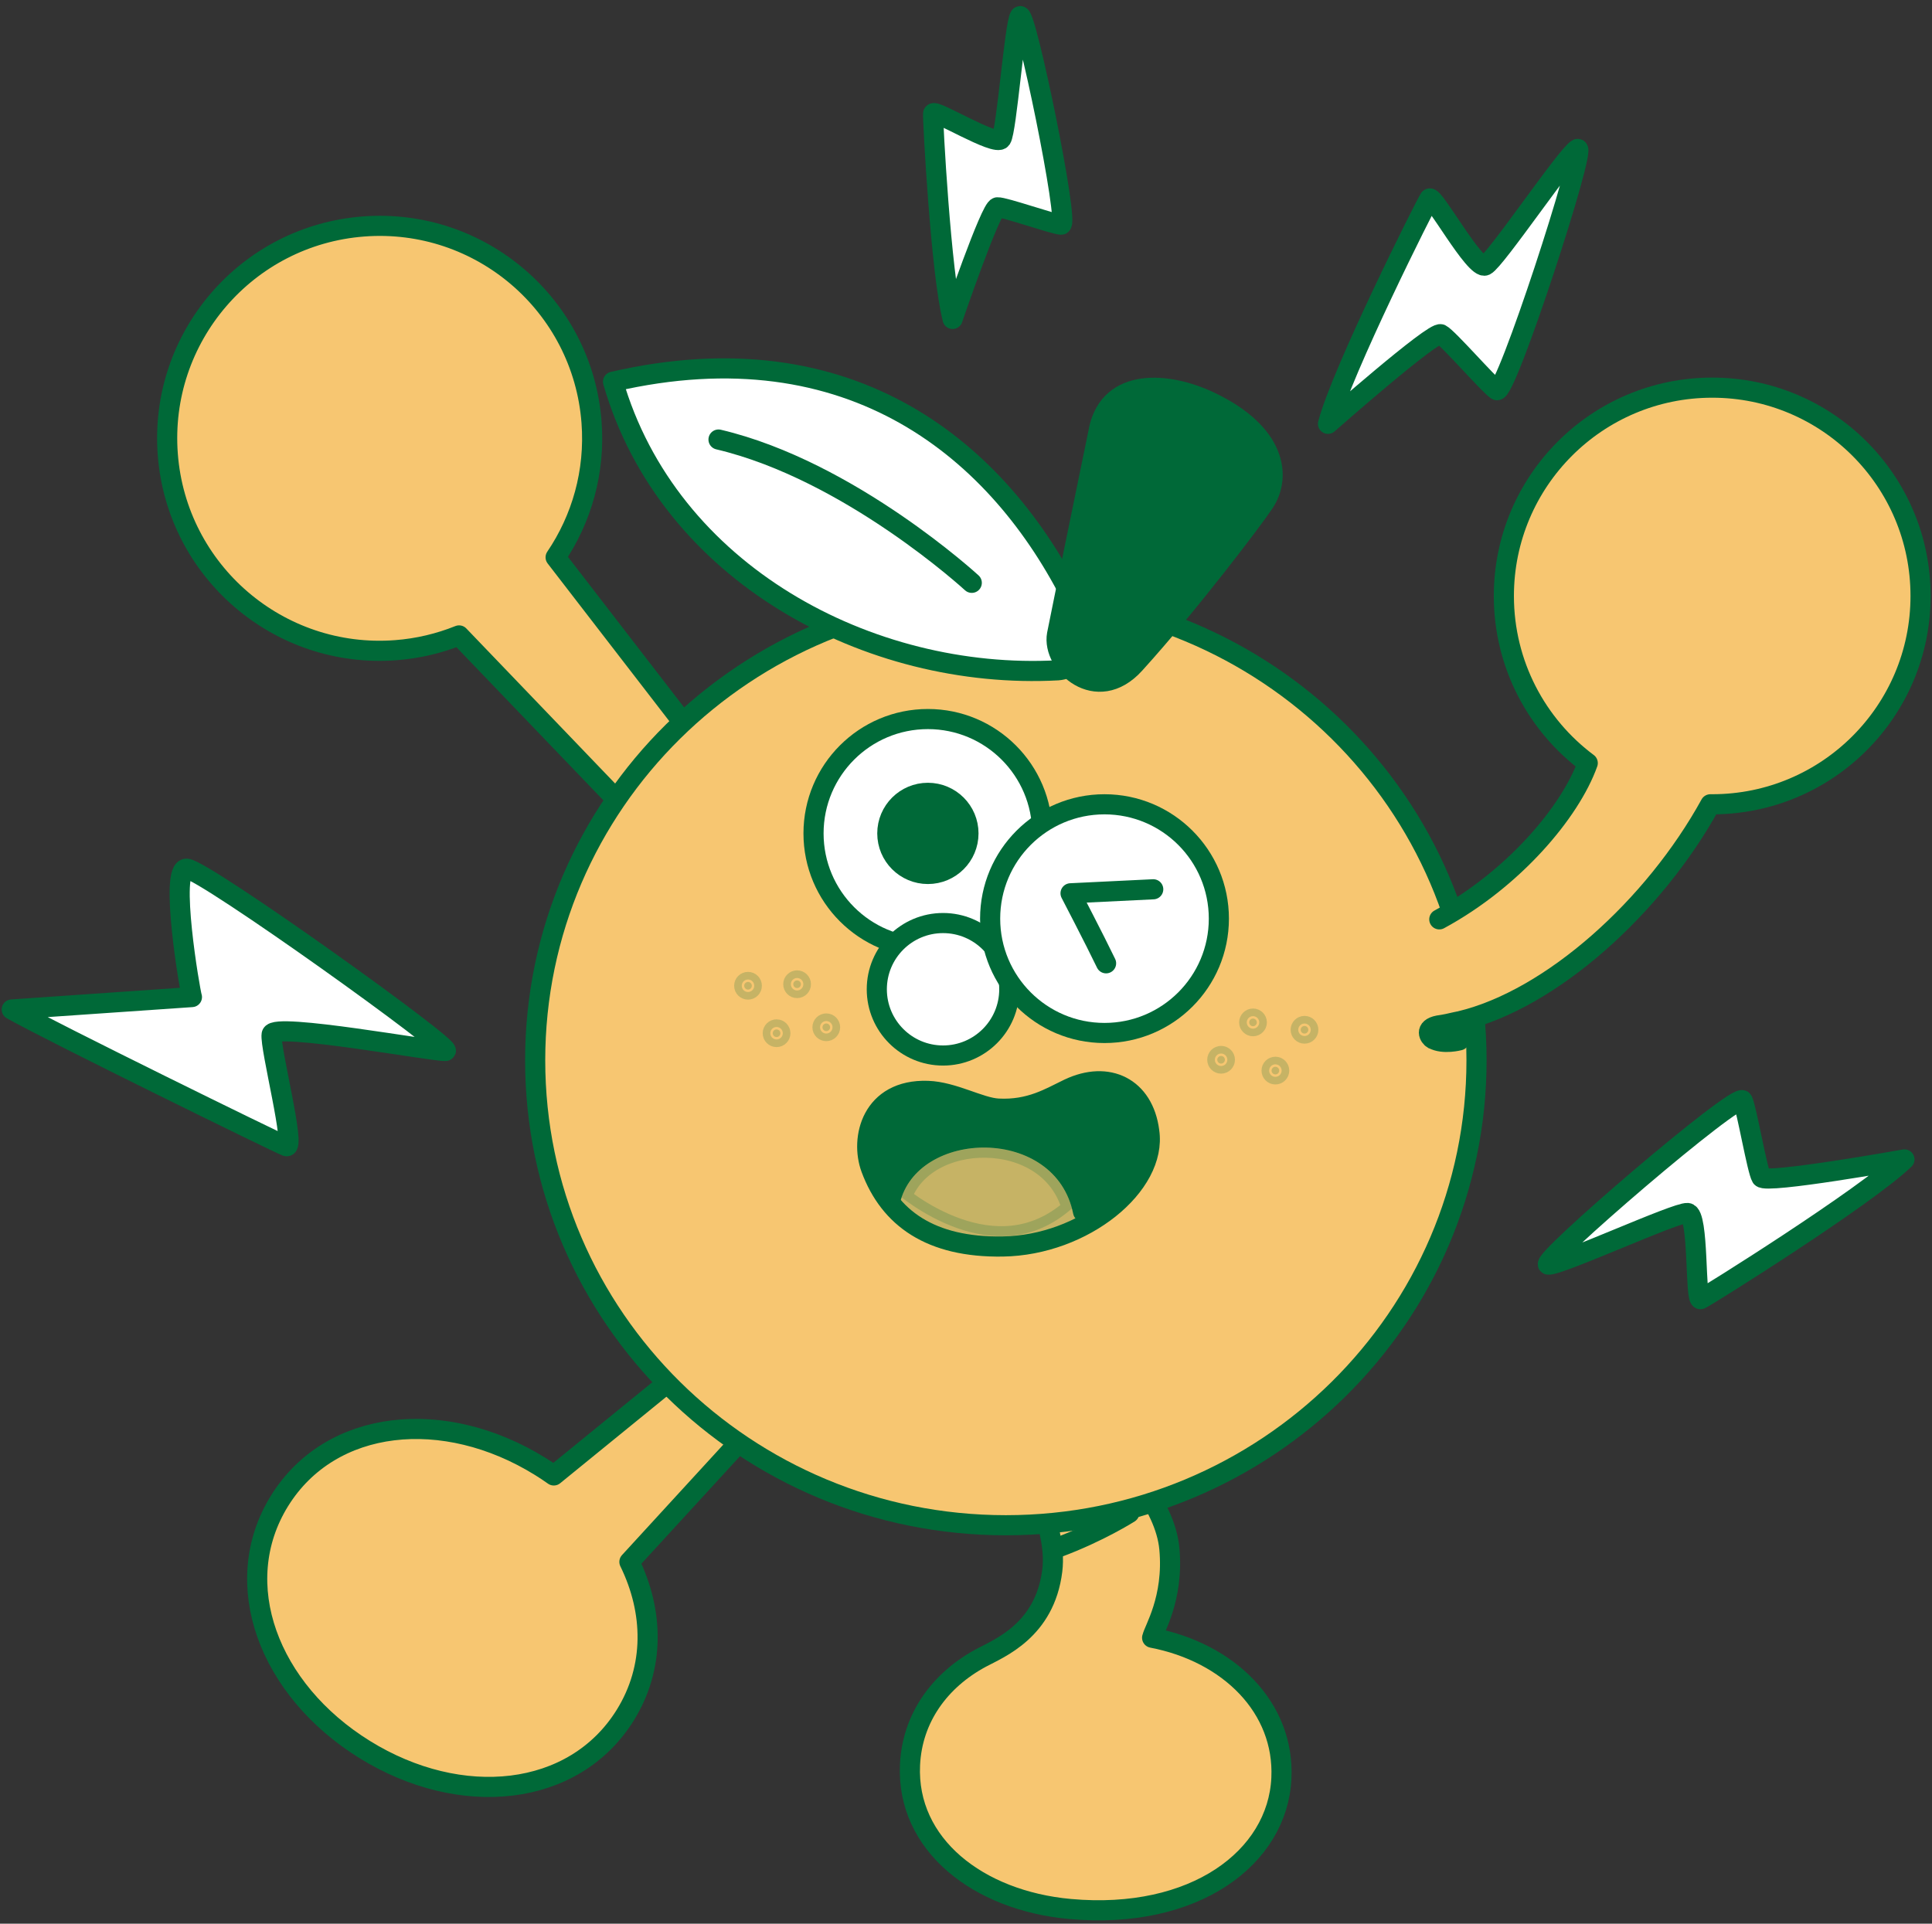
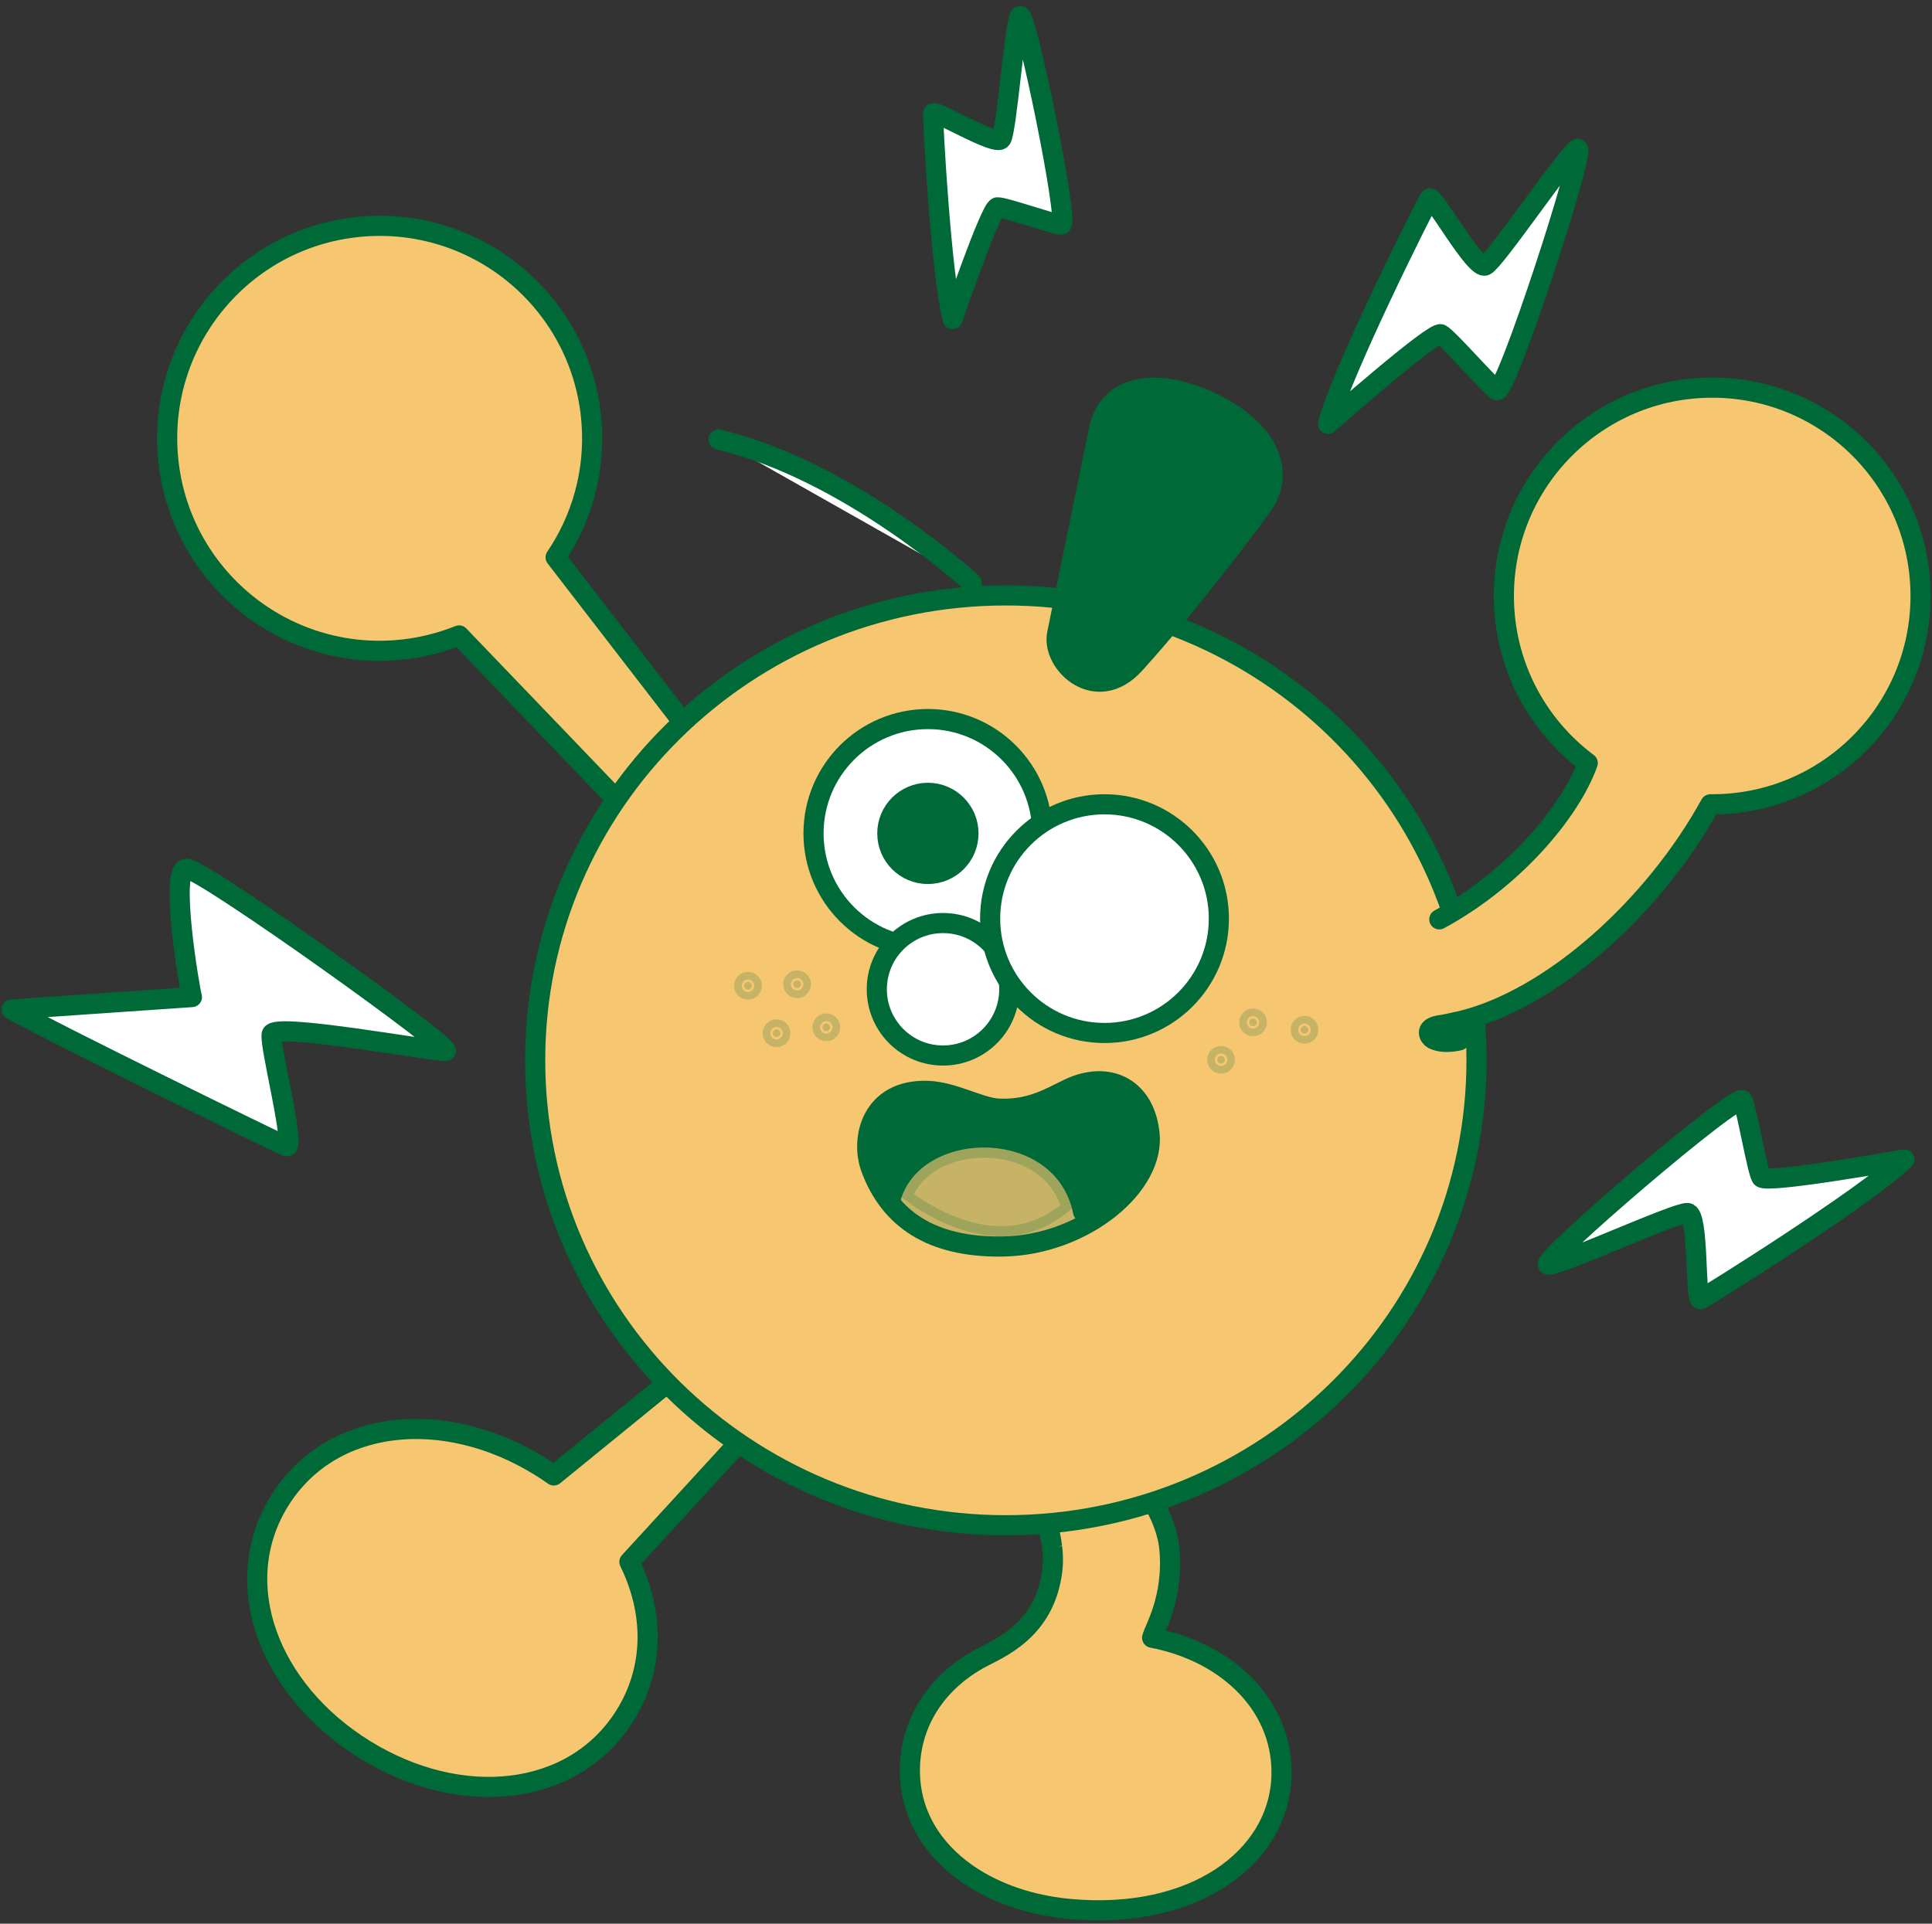
<svg xmlns="http://www.w3.org/2000/svg" width="240" height="239" viewBox="0 0 240 239" fill="none">
  <rect x="0" y="0" width="240" height="239" fill="#333333" stroke="none" />
  <path d="M143.14 203.455C143.26 202.578 145.85 198.683 145.262 192.407C144.734 186.718 139.215 181.368 139.215 181.368L126.832 181.777C126.832 181.777 131.455 189.268 130.717 195.136C129.791 202.578 124.142 204.76 121.881 205.975C116.75 208.735 113.313 213.437 113.044 219.275C112.586 229.158 121.482 236.141 132.929 237.177C148.391 238.572 158.721 230.801 159.18 220.919C159.588 212.172 152.684 205.308 143.121 203.475L143.14 203.455Z" fill="#F7C671" stroke="#006938" stroke-width="2.5" stroke-linecap="round" stroke-linejoin="round" />
  <path d="M131.395 192.267C136.565 190.344 140.291 187.963 140.291 187.963L131.395 192.267Z" fill="#F7C671" />
-   <path d="M131.395 192.267C136.565 190.344 140.291 187.963 140.291 187.963" stroke="#006938" stroke-width="2.5" stroke-linecap="round" stroke-linejoin="round" />
  <path d="M96.778 173.767L90.093 165.966L68.794 183.311C68.246 182.922 67.688 182.544 67.1 182.185C55.175 174.793 41.089 176.208 34.723 186.469C28.367 196.73 33.368 209.97 45.303 217.362C57.228 224.754 71.314 223.339 77.68 213.078C81.346 207.16 81.227 200.257 78.188 194.05L96.788 173.767H96.778Z" fill="#F7C671" stroke="#006938" stroke-width="2.5" stroke-linecap="round" stroke-linejoin="round" />
  <path d="M88.786 94.866L69.021 69.243C72.248 64.481 73.952 58.633 73.484 52.456C72.378 37.921 59.696 27.032 45.161 28.138C30.626 29.244 19.737 41.926 20.843 56.461C21.949 70.996 34.631 81.885 49.166 80.779C51.935 80.57 54.575 79.932 57.026 78.946L81.105 104.041L88.776 94.866H88.786Z" fill="#F7C671" stroke="#006938" stroke-width="2.5" stroke-linecap="round" stroke-linejoin="round" />
  <path d="M124.949 189.498C157.241 189.498 183.418 163.637 183.418 131.736C183.418 99.835 157.241 73.975 124.949 73.975C92.658 73.975 66.481 99.835 66.481 131.736C66.481 163.637 92.658 189.498 124.949 189.498Z" fill="#F7C671" stroke="#006938" stroke-width="2.5" stroke-linecap="round" stroke-linejoin="round" />
  <path opacity="0.2" d="M93.394 122.471C93.394 122.733 93.182 122.945 92.921 122.945C92.659 122.945 92.447 122.733 92.447 122.471C92.447 122.21 92.659 121.998 92.921 121.998C93.182 121.998 93.394 122.21 93.394 122.471Z" fill="#006938" stroke="#006938" stroke-width="2.5" />
  <path opacity="0.2" d="M99.492 122.282C99.492 122.543 99.28 122.755 99.018 122.755C98.757 122.755 98.545 122.543 98.545 122.282C98.545 122.02 98.757 121.808 99.018 121.808C99.28 121.808 99.492 122.02 99.492 122.282Z" fill="#006938" stroke="#006938" stroke-width="2.5" />
  <path opacity="0.2" d="M96.941 128.369C96.941 128.63 96.729 128.842 96.468 128.842C96.206 128.842 95.994 128.63 95.994 128.369C95.994 128.107 96.206 127.895 96.468 127.895C96.729 127.895 96.941 128.107 96.941 128.369Z" fill="#006938" stroke="#006938" stroke-width="2.5" />
  <path opacity="0.2" d="M103.117 127.631C103.117 127.893 102.905 128.105 102.643 128.105C102.382 128.105 102.17 127.893 102.17 127.631C102.17 127.37 102.382 127.158 102.643 127.158C102.905 127.158 103.117 127.37 103.117 127.631Z" fill="#006938" stroke="#006938" stroke-width="2.5" />
  <path opacity="0.2" d="M152.162 131.666C152.162 131.928 151.95 132.14 151.688 132.14C151.427 132.14 151.215 131.928 151.215 131.666C151.215 131.405 151.427 131.193 151.688 131.193C151.95 131.193 152.162 131.405 152.162 131.666Z" fill="#006938" stroke="#006938" stroke-width="2.5" />
  <path opacity="0.2" d="M156.127 127.024C156.127 127.285 155.915 127.497 155.653 127.497C155.392 127.497 155.18 127.285 155.18 127.024C155.18 126.762 155.392 126.55 155.653 126.55C155.915 126.55 156.127 126.762 156.127 127.024Z" fill="#006938" stroke="#006938" stroke-width="2.5" />
-   <path opacity="0.2" d="M158.906 133.012C158.906 133.273 158.694 133.485 158.432 133.485C158.171 133.485 157.959 133.273 157.959 133.012C157.959 132.75 158.171 132.538 158.432 132.538C158.694 132.538 158.906 132.75 158.906 133.012Z" fill="#006938" stroke="#006938" stroke-width="2.5" />
  <path opacity="0.2" d="M162.523 127.94C162.523 128.202 162.311 128.414 162.05 128.414C161.788 128.414 161.576 128.202 161.576 127.94C161.576 127.679 161.788 127.467 162.05 127.467C162.311 127.467 162.523 127.679 162.523 127.94Z" fill="#006938" stroke="#006938" stroke-width="2.5" />
  <path d="M178.018 129.086C179.313 129.793 181.285 129.255 181.285 129.255L180.947 126.954C180.17 127.143 179.412 127.303 178.685 127.402C176.872 127.751 177.579 128.867 178.008 129.096L178.018 129.086Z" fill="#F7C671" stroke="#006938" stroke-width="2.5" stroke-linecap="round" stroke-linejoin="round" />
  <path d="M181.395 126.864C192.712 124.155 205.464 112.668 212.468 99.926C212.547 99.926 212.627 99.926 212.697 99.926C226.993 99.926 238.579 88.34 238.579 74.044C238.579 59.748 226.993 48.162 212.697 48.162C198.401 48.162 186.815 59.748 186.815 74.044C186.815 82.542 190.909 90.084 197.235 94.806C195.073 100.873 188.01 109.231 178.795 114.222" fill="#F7C671" />
  <path d="M181.395 126.864C192.712 124.155 205.464 112.668 212.468 99.926C212.547 99.926 212.627 99.926 212.697 99.926C226.993 99.926 238.579 88.34 238.579 74.044C238.579 59.748 226.993 48.162 212.697 48.162C198.401 48.162 186.815 59.748 186.815 74.044C186.815 82.542 190.909 90.084 197.235 94.806C195.073 100.873 188.01 109.231 178.795 114.222" stroke="#006938" stroke-width="2.5" stroke-linecap="round" stroke-linejoin="round" />
-   <path d="M131.405 83.28C107.934 84.555 83.018 71.225 76.154 47.425C105.852 40.562 124.183 56.103 133.408 74.732C137.482 82.961 131.415 83.28 131.415 83.28H131.405Z" fill="white" stroke="#006938" stroke-width="2.5" stroke-linecap="round" stroke-linejoin="round" />
  <path d="M89.256 54.608C105.544 58.444 120.717 72.411 120.717 72.411L89.256 54.608Z" fill="white" />
  <path d="M89.256 54.608C105.544 58.444 120.717 72.411 120.717 72.411" stroke="#006938" stroke-width="2.5" stroke-linecap="round" stroke-linejoin="round" />
  <path d="M136.517 53.363C136.517 53.363 131.496 77.77 131.306 78.826C130.639 82.542 136.238 87.693 140.95 82.492C147.764 74.981 155.754 64.411 157.059 62.428C159.151 59.25 158.613 53.831 150.235 49.876C145.084 47.445 137.911 46.857 136.507 53.363H136.517Z" fill="#006938" stroke="#006938" stroke-width="2.5" stroke-linecap="round" stroke-linejoin="round" />
  <path d="M115.265 117.749C123.111 117.749 129.471 111.389 129.471 103.543C129.471 95.697 123.111 89.336 115.265 89.336C107.419 89.336 101.059 95.697 101.059 103.543C101.059 111.389 107.419 117.749 115.265 117.749Z" fill="white" stroke="#006938" stroke-width="2.5" stroke-linecap="round" stroke-linejoin="round" />
  <path d="M115.265 108.584C118.049 108.584 120.306 106.327 120.306 103.543C120.306 100.759 118.049 98.502 115.265 98.502C112.481 98.502 110.225 100.759 110.225 103.543C110.225 106.327 112.481 108.584 115.265 108.584Z" fill="#006938" stroke="#006938" stroke-width="2.5" stroke-linecap="round" stroke-linejoin="round" />
  <path d="M117.149 131.138C121.693 131.138 125.378 127.454 125.378 122.91C125.378 118.365 121.693 114.681 117.149 114.681C112.604 114.681 108.92 118.365 108.92 122.91C108.92 127.454 112.604 131.138 117.149 131.138Z" fill="white" stroke="#006938" stroke-width="2.5" stroke-linecap="round" stroke-linejoin="round" />
  <path d="M137.204 128.339C145.05 128.339 151.411 121.979 151.411 114.133C151.411 106.287 145.05 99.927 137.204 99.927C129.358 99.927 122.998 106.287 122.998 114.133C122.998 121.979 129.358 128.339 137.204 128.339Z" fill="white" stroke="#006938" stroke-width="2.5" stroke-linecap="round" stroke-linejoin="round" />
-   <path d="M137.402 119.682C135.947 116.663 132.988 110.984 132.988 110.984L143.259 110.486" stroke="#006938" stroke-width="2.5" stroke-linecap="round" stroke-linejoin="round" />
  <path d="M142.762 140.563C143.748 147.217 134.653 154.709 124.561 154.868C115.605 155.008 110.494 151.352 108.203 145.175C106.818 141.449 108.263 135.293 115.256 135.532C118.424 135.641 121.712 137.614 123.993 137.733C127.998 137.943 130.439 136.368 132.76 135.263C137.631 132.941 142.065 135.083 142.762 140.553V140.563Z" stroke="#006938" stroke-width="2.5" stroke-linecap="round" stroke-linejoin="round" />
-   <path opacity="0.2" d="M135.25 148.446C133.234 142.843 127.81 140.194 122.593 140.08C117.825 139.976 112.793 141.994 110.425 146.183C110.117 145.082 110.078 143.898 110.265 142.776C110.6 140.767 111.581 139.344 112.544 138.898L112.545 138.897C113.033 138.67 113.782 138.556 114.798 138.576C115.793 138.596 116.914 138.739 118.073 138.924C118.557 139.002 119.077 139.092 119.592 139.181C120.237 139.292 120.875 139.403 121.427 139.486C122.427 139.636 123.468 139.752 124.276 139.639C124.942 139.546 126.146 139.22 127.485 138.858C127.563 138.836 127.643 138.815 127.722 138.793C129.212 138.391 130.957 137.922 132.672 137.546C134.401 137.168 136.029 136.9 137.295 136.875C137.93 136.863 138.405 136.914 138.728 137.005C138.984 137.078 139.062 137.15 139.074 137.163C140.965 140.196 139.91 143.114 138.069 145.534C137.156 146.733 136.099 147.733 135.26 148.438C135.257 148.441 135.254 148.443 135.25 148.446Z" fill="#006938" stroke="#006938" stroke-width="2.5" />
  <path d="M134.543 150.555C132.053 138.271 113.084 138.69 110.574 149.2C107.525 145.384 109.03 139.148 112.019 137.763C114.997 136.379 121.682 138.74 124.103 138.401C126.524 138.062 138.478 133.838 140.132 136.498C144.735 143.87 134.543 150.555 134.543 150.555Z" fill="#006938" stroke="#006938" stroke-width="2.5" stroke-linecap="round" stroke-linejoin="round" />
  <path opacity="0.2" d="M113.497 149.839C112.867 149.419 112.361 149.043 112.004 148.765C113.383 144.751 117.794 142.486 122.539 142.589C127.299 142.693 131.823 145.185 133.16 150.141C128.361 154.39 123.145 154.076 118.931 152.594C116.736 151.821 114.845 150.737 113.497 149.839Z" fill="#006938" stroke="#006938" stroke-width="2.5" />
  <path d="M1.457 125.42C6.478 128.249 34.263 141.888 35.548 142.396C36.833 142.904 33.486 130.043 33.745 128.508C34.004 126.974 54.068 130.7 55.353 130.571C56.638 130.441 25.387 108.056 23.195 107.926C21.003 107.797 23.583 123.109 23.842 123.876C16.251 124.394 1.457 125.42 1.457 125.42Z" fill="white" stroke="#006938" stroke-width="2.5" stroke-linecap="round" stroke-linejoin="round" />
  <path d="M164.967 52.655C166.7 46.09 177.121 25.319 177.569 24.681C178.017 24.044 183.228 33.617 184.513 32.98C185.798 32.342 194.674 19.152 195.959 18.505C197.245 17.857 187.023 49.248 185.928 48.471C184.832 47.694 179.88 41.976 178.984 41.527C178.087 41.079 164.967 52.655 164.967 52.655Z" fill="white" stroke="#006938" stroke-width="2.5" stroke-linecap="round" stroke-linejoin="round" />
  <path d="M236.577 144.05C231.686 148.752 211.99 161.085 211.263 161.404C210.536 161.723 211.074 150.824 209.639 150.704C208.205 150.585 193.769 157.24 192.335 157.12C190.9 157 215.945 135.502 216.483 136.727C217.021 137.953 218.277 145.414 218.805 146.271C219.333 147.128 236.567 144.05 236.567 144.05H236.577Z" fill="white" stroke="#006938" stroke-width="2.5" stroke-linecap="round" stroke-linejoin="round" />
  <path d="M118.343 39.615C116.889 34.135 115.853 14.759 115.913 14.111C115.972 13.464 123.713 18.256 124.381 17.259C125.048 16.263 126.034 3.023 126.692 2.027C127.349 1.031 132.928 28.018 131.813 27.919C130.697 27.809 124.739 25.707 123.902 25.757C123.066 25.807 118.334 39.625 118.334 39.625L118.343 39.615Z" fill="white" stroke="#006938" stroke-width="2.5" stroke-linecap="round" stroke-linejoin="round" />
</svg>